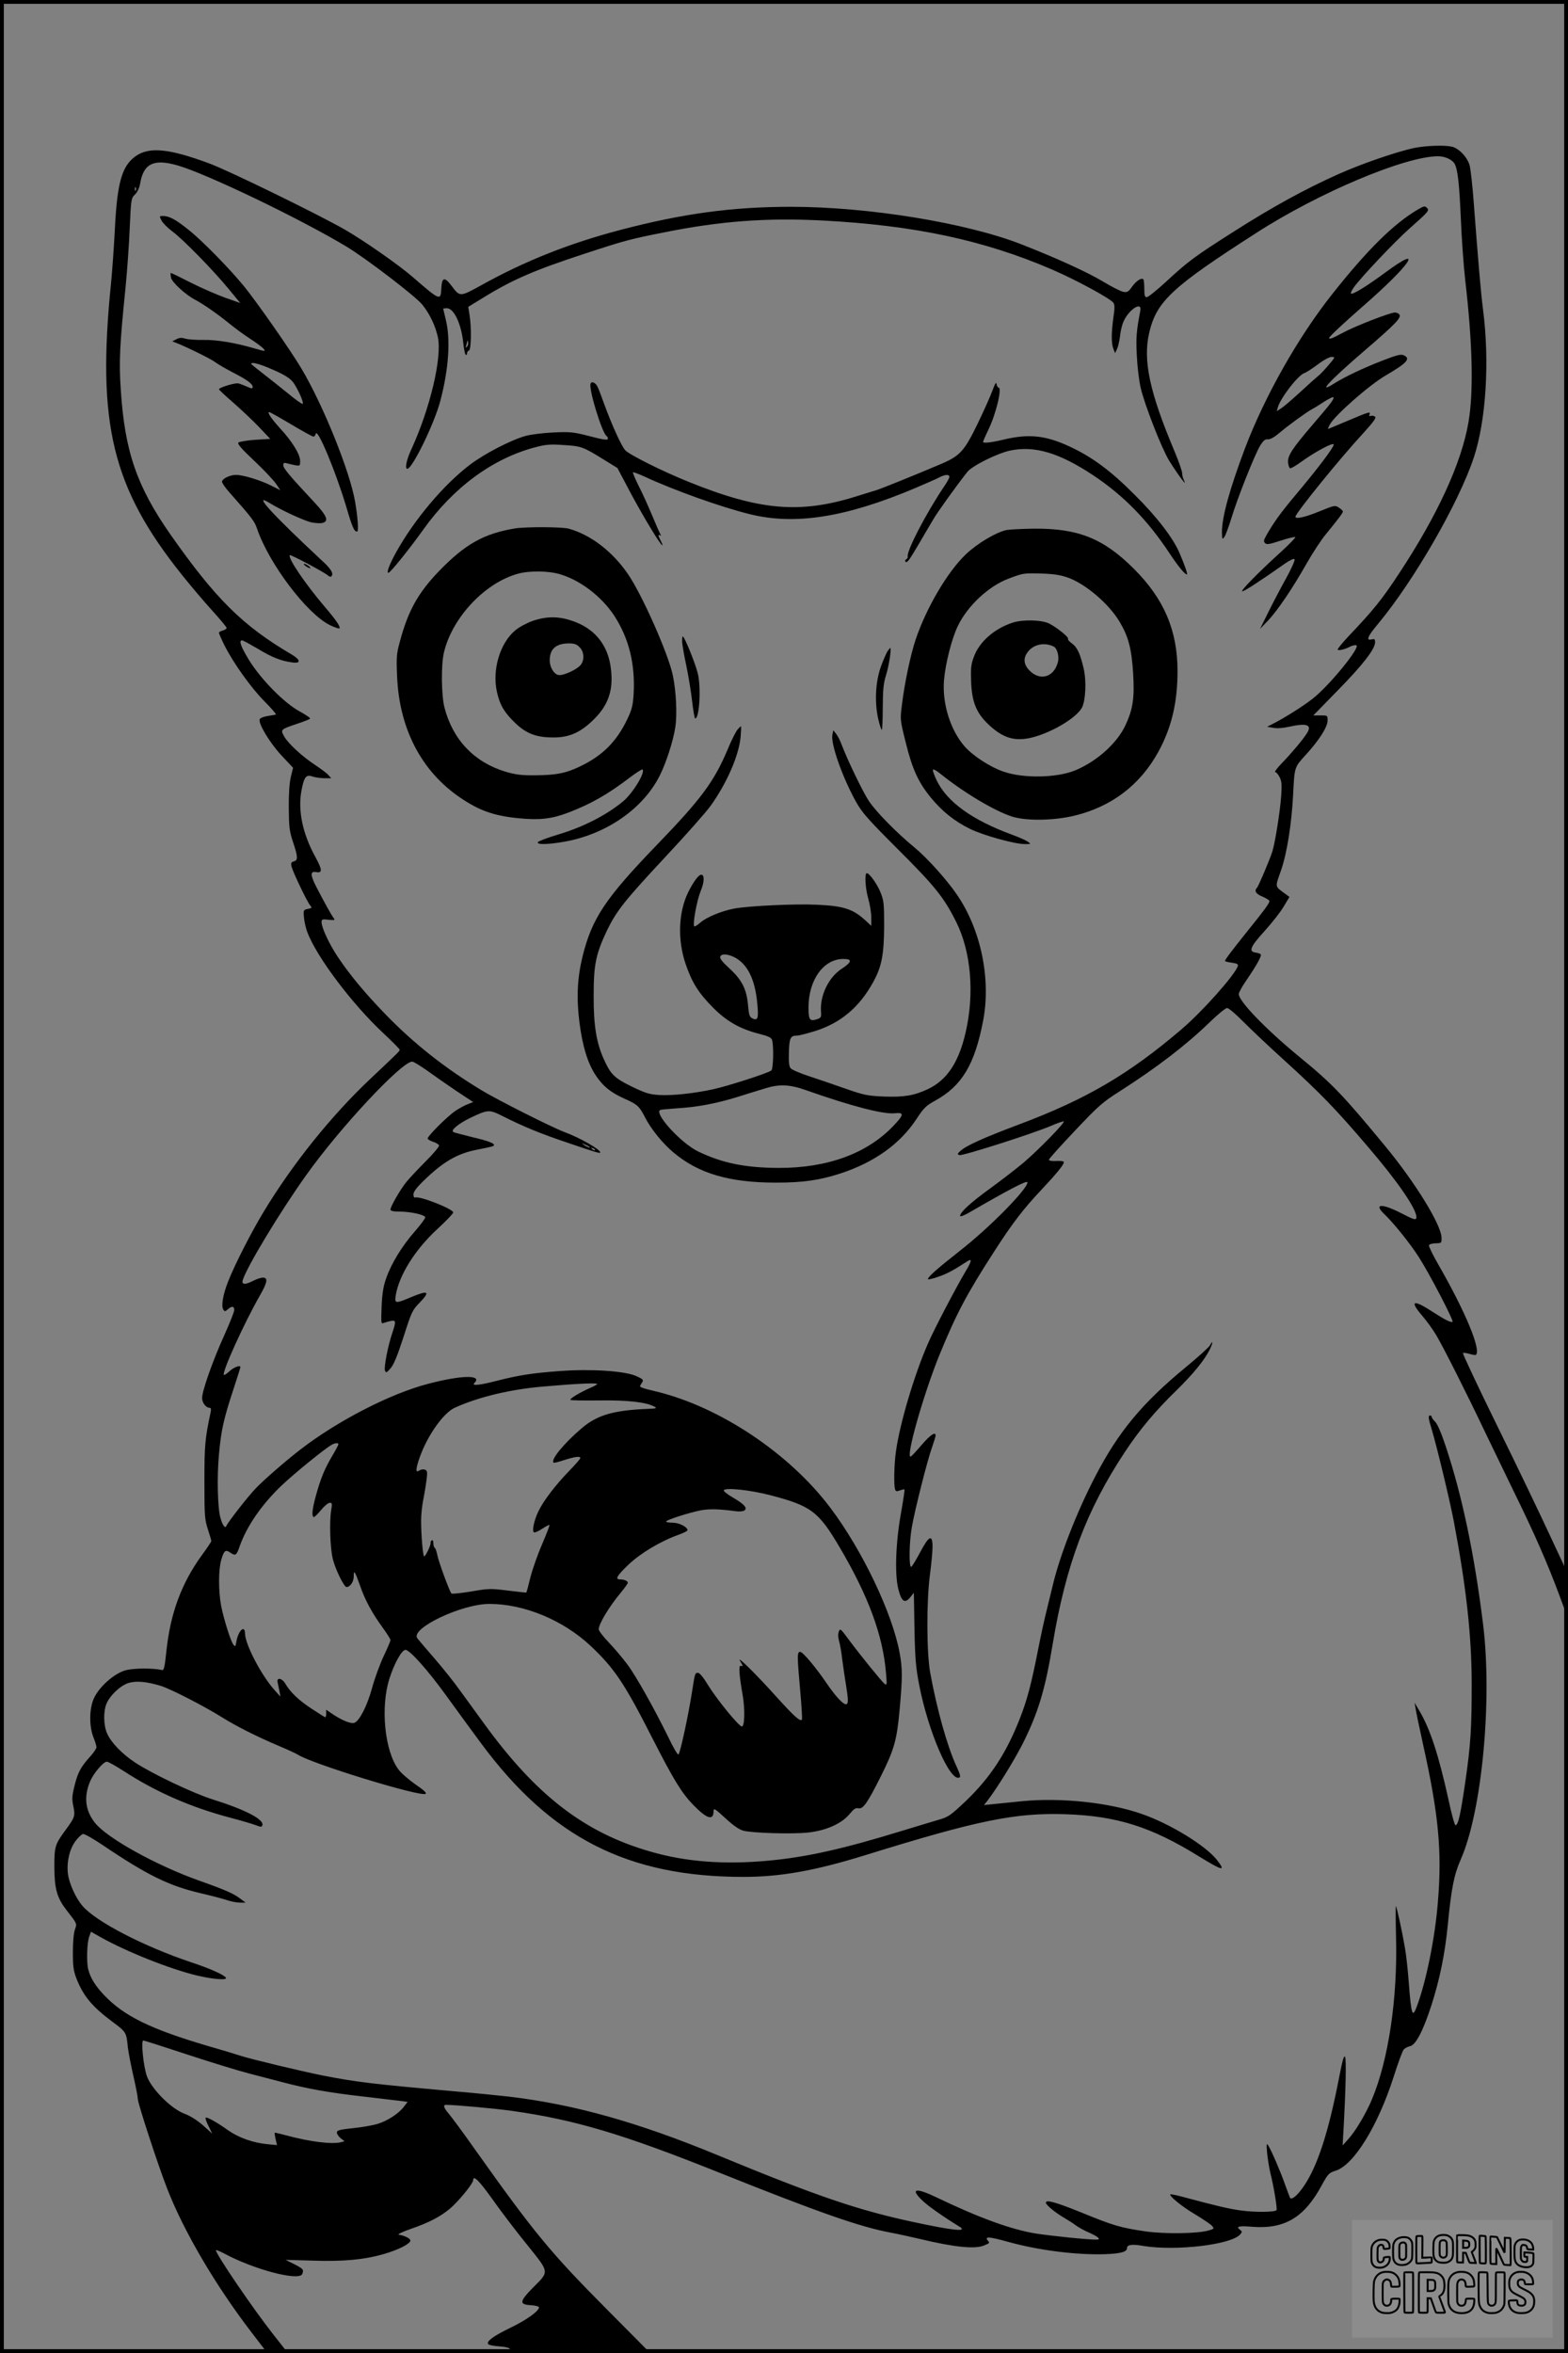
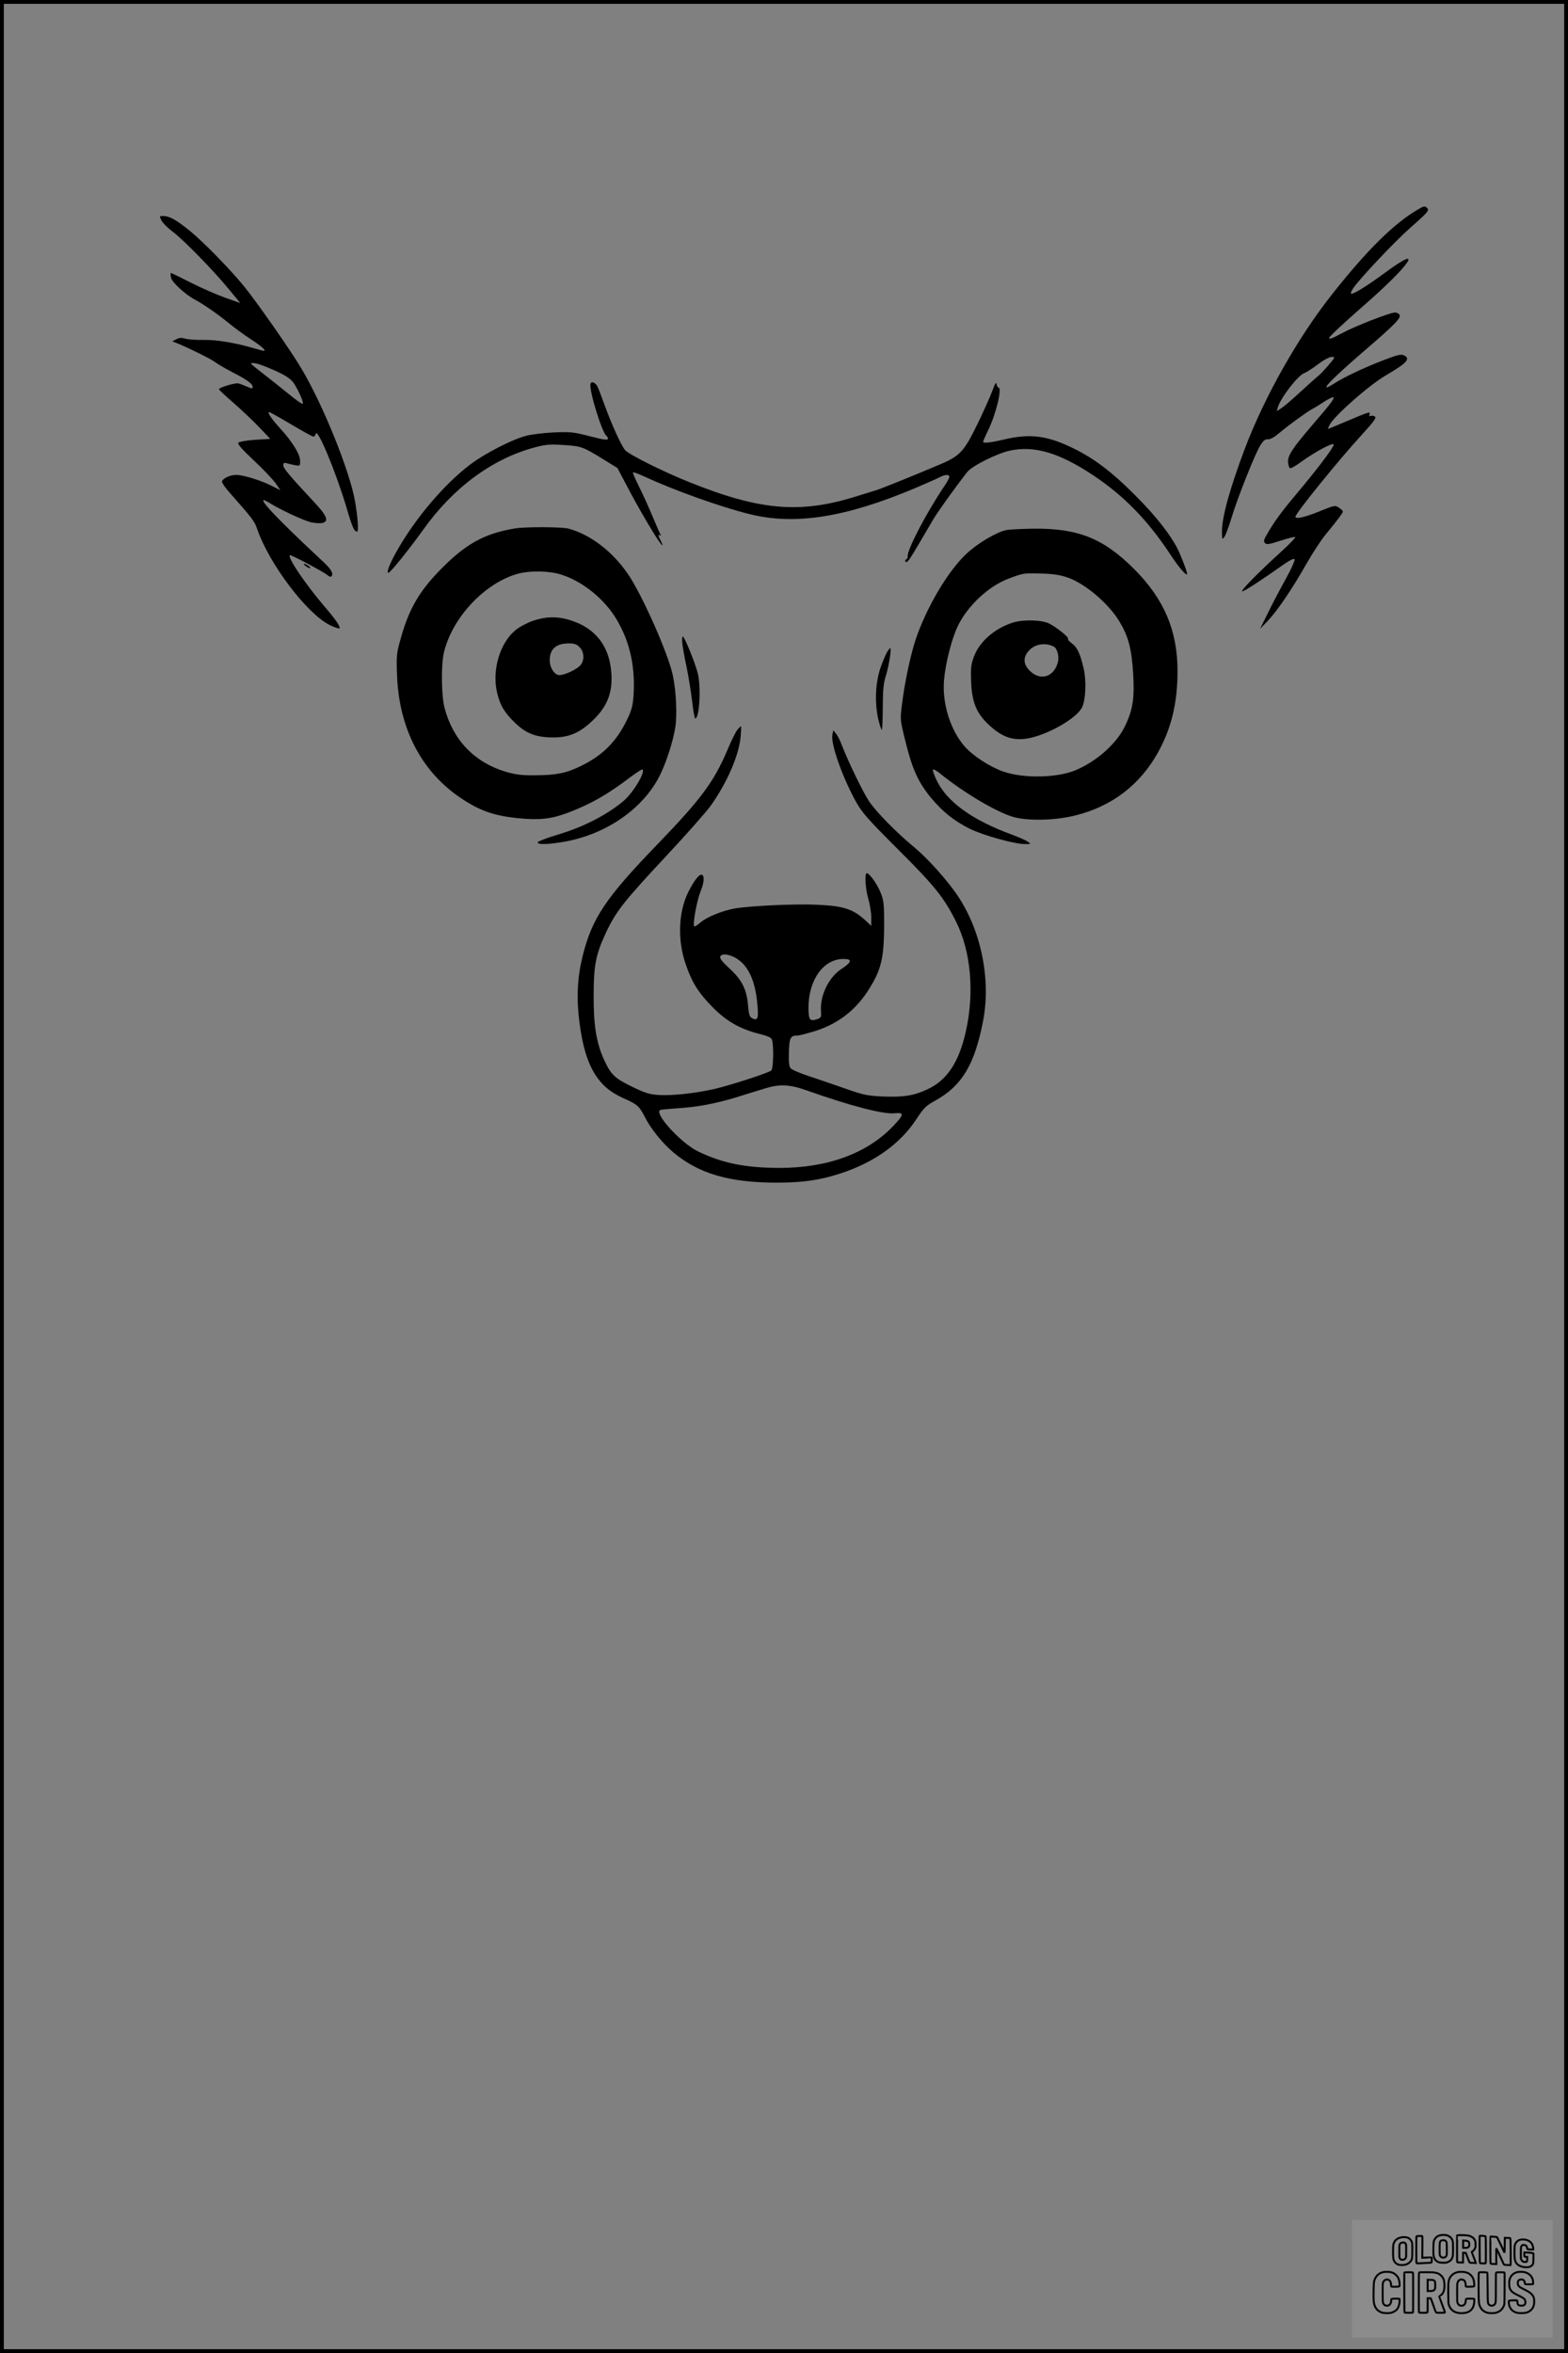
<svg xmlns="http://www.w3.org/2000/svg" version="1.0" width="1024pt" height="1536pt" viewBox="0 0 1024 1536" preserveAspectRatio="xMidYMid meet">
  <rect x="0" y="0" width="1024" height="1536" fill="#808080" stroke="none" />
  <g transform="translate(0.00 0.00) scale(1)">
    <g transform="translate(0,1536) scale(0.1,-0.1)" fill="#000000" stroke="none">
-       <path d="M9240 14395 c-112 -23 -349 -104 -500 -172 -219 -98 -430 -214 -680 -373 -261 -166 -300 -195 -446 -330 -60 -55 -116 -100 -125 -100 -13 0 -16 11 -16 55 0 31 -3 58 -6 61 -12 13 -45 -8 -73 -46 -25 -36 -33 -40 -59 -35 -16 3 -77 34 -135 69 -96 58 -304 153 -532 242 -360 140 -998 244 -1502 244 -384 0 -706 -44 -1111 -150 -336 -88 -626 -203 -912 -362 -140 -77 -139 -77 -194 -4 -46 61 -63 57 -67 -17 -4 -82 -7 -81 -186 74 -89 78 -316 236 -442 309 -172 99 -760 386 -887 433 -262 97 -390 110 -479 49 -91 -63 -123 -171 -138 -482 -6 -113 -17 -270 -25 -350 -93 -918 8 -1332 461 -1900 59 -74 150 -181 201 -237 51 -56 93 -107 93 -112 0 -6 -11 -13 -25 -17 -14 -3 -25 -10 -25 -15 0 -5 16 -42 36 -82 59 -117 173 -276 260 -364 46 -46 79 -85 76 -87 -4 -2 -28 -6 -54 -10 -25 -4 -49 -13 -52 -21 -10 -28 63 -150 140 -234 l78 -83 -15 -61 c-9 -40 -14 -113 -13 -202 1 -123 4 -150 27 -220 33 -98 34 -121 6 -128 -18 -5 -20 -11 -15 -34 9 -36 103 -233 122 -254 13 -15 12 -17 -15 -22 -29 -6 -30 -8 -26 -55 2 -26 12 -70 22 -97 62 -164 295 -472 498 -661 58 -54 105 -102 105 -106 0 -10 3 -7 -194 -193 -253 -239 -504 -551 -694 -865 -81 -134 -187 -341 -232 -455 -34 -86 -47 -161 -31 -185 8 -12 12 -12 29 3 25 23 42 21 42 -4 0 -12 -30 -87 -66 -167 -74 -163 -144 -361 -144 -408 0 -31 25 -64 49 -64 9 0 11 -9 7 -27 -37 -174 -41 -214 -41 -453 0 -227 2 -250 23 -314 12 -37 22 -71 22 -76 0 -4 -27 -45 -61 -91 -135 -186 -207 -382 -233 -633 -10 -95 -15 -120 -27 -118 -60 14 -190 13 -241 -2 -73 -21 -170 -107 -204 -181 -31 -66 -33 -181 -4 -255 11 -28 20 -57 20 -66 0 -8 -17 -33 -38 -57 -64 -71 -82 -103 -104 -189 -18 -72 -19 -90 -9 -139 13 -63 10 -72 -50 -154 -71 -97 -74 -108 -74 -245 1 -142 17 -198 80 -280 71 -91 68 -85 54 -127 -8 -22 -13 -84 -13 -148 0 -92 4 -120 23 -170 46 -116 102 -183 234 -282 92 -68 92 -69 102 -168 4 -33 20 -117 36 -186 16 -70 29 -137 29 -151 0 -28 131 -429 191 -583 108 -279 315 -632 552 -941 l102 -133 68 -1 67 0 -96 122 c-133 169 -374 523 -374 549 0 4 24 -6 53 -21 196 -106 492 -183 511 -134 11 28 7 33 -51 63 l-58 29 175 -5 c202 -7 338 6 467 43 96 28 173 67 173 88 0 13 -36 32 -75 38 -12 2 20 18 75 37 124 43 194 80 258 133 54 45 152 164 152 186 0 36 39 -2 127 -126 53 -75 154 -208 225 -295 149 -186 147 -172 36 -283 -86 -88 -88 -108 -10 -112 28 -2 52 -8 52 -14 0 -24 -82 -83 -186 -133 -112 -54 -162 -91 -145 -108 5 -5 39 -12 75 -14 44 -4 66 -10 66 -19 0 -7 -6 -15 -12 -17 -7 -3 199 -6 457 -6 l471 -1 -281 283 c-369 371 -476 501 -859 1040 -81 115 -161 223 -177 241 -31 36 -37 56 -16 56 66 -1 321 -24 434 -40 408 -58 718 -150 1341 -399 665 -266 926 -357 1127 -395 44 -8 130 -27 190 -41 229 -55 363 -68 422 -43 38 16 37 16 24 32 -23 28 8 26 131 -8 196 -55 445 -87 635 -81 103 4 143 15 143 40 0 22 33 27 106 14 213 -35 578 8 634 76 13 15 12 19 -3 30 -28 21 -6 26 79 19 211 -17 341 59 454 268 43 78 48 84 93 98 119 38 276 293 379 615 28 88 57 167 65 176 8 9 27 19 42 22 37 8 85 100 139 267 54 168 88 332 107 525 23 239 41 328 85 428 138 312 207 1041 145 1537 -57 458 -136 834 -242 1154 -29 88 -55 149 -69 163 -13 13 -24 28 -24 33 0 6 -4 10 -10 10 -15 0 -12 -20 10 -91 33 -110 117 -458 144 -599 82 -434 116 -743 117 -1058 0 -294 -6 -396 -42 -646 -31 -212 -46 -281 -64 -281 -5 0 -26 74 -45 165 -66 297 -119 460 -190 581 l-32 54 7 -40 c3 -22 26 -130 50 -240 100 -450 123 -691 95 -1023 -18 -229 -76 -516 -137 -679 -29 -80 -37 -57 -53 157 -6 80 -17 181 -25 225 -19 111 -53 266 -59 272 -2 3 -2 -91 1 -209 10 -392 -49 -793 -157 -1051 -37 -90 -108 -210 -156 -262 l-36 -40 6 105 c14 250 19 457 10 473 -7 13 -17 -22 -38 -130 -69 -358 -141 -582 -232 -715 -39 -57 -77 -90 -89 -76 -1 1 -16 41 -33 88 -31 88 -88 220 -110 255 -11 17 -12 9 -7 -50 4 -38 13 -95 20 -125 24 -95 48 -241 41 -248 -13 -13 -141 -14 -229 -2 -82 11 -154 28 -386 90 -41 11 -76 18 -78 16 -10 -10 74 -79 160 -130 52 -31 102 -65 111 -75 17 -19 16 -20 -21 -31 -71 -21 -287 -24 -413 -6 -162 24 -208 37 -415 122 -171 69 -235 87 -235 65 0 -14 63 -66 117 -97 26 -15 62 -38 79 -51 16 -12 55 -34 86 -47 61 -27 81 -46 49 -46 -60 0 -292 24 -397 40 -160 26 -369 102 -644 234 -141 68 -179 60 -96 -19 36 -35 131 -102 243 -171 55 -35 -46 -24 -302 31 -364 78 -633 170 -1275 435 -522 216 -942 334 -1370 384 -69 8 -231 24 -360 35 -528 47 -635 60 -850 102 -136 27 -458 104 -535 128 -33 11 -132 41 -220 66 -373 110 -546 195 -676 332 -57 60 -90 114 -103 168 -12 46 -8 173 6 211 l12 34 62 -35 c173 -97 456 -209 631 -251 107 -25 199 -32 188 -14 -12 19 -104 60 -228 101 -309 104 -617 263 -707 366 -45 51 -90 151 -97 215 -8 77 12 160 51 211 17 23 39 43 48 45 9 2 65 -30 125 -70 296 -200 438 -269 645 -317 68 -16 145 -36 171 -45 26 -9 64 -16 84 -16 l37 0 -35 26 c-44 33 -92 55 -264 116 -283 100 -606 279 -685 379 -64 81 -74 171 -31 272 23 53 86 127 109 127 8 0 57 -27 108 -60 212 -138 441 -238 699 -306 72 -19 146 -41 167 -49 30 -12 37 -12 41 -1 15 38 -111 103 -325 170 -125 39 -396 168 -505 240 -84 55 -157 130 -183 189 -24 52 -26 143 -5 195 24 56 92 120 145 136 50 15 117 9 210 -19 62 -19 285 -133 401 -206 95 -59 222 -123 365 -184 60 -25 118 -52 129 -59 92 -60 797 -276 834 -256 9 5 -10 24 -65 61 -43 30 -93 73 -111 97 -91 120 -120 409 -59 597 32 99 80 185 104 185 28 0 149 -136 267 -300 61 -84 162 -223 226 -309 457 -618 959 -873 1714 -873 242 0 466 40 793 141 738 229 983 279 1312 268 332 -11 558 -82 868 -274 158 -97 180 -102 119 -24 -74 94 -306 236 -491 300 -213 75 -532 108 -782 83 -60 -6 -140 -14 -178 -18 l-70 -7 23 29 c64 84 169 254 226 364 104 206 150 356 200 660 86 515 219 870 470 1250 97 147 197 267 339 405 109 107 179 193 215 263 23 45 24 70 2 29 -7 -12 -76 -75 -155 -140 -288 -237 -443 -424 -595 -718 -118 -227 -229 -511 -275 -704 -8 -33 -26 -105 -39 -160 -14 -55 -40 -172 -57 -260 -44 -225 -73 -335 -119 -451 -89 -228 -193 -387 -355 -542 -101 -95 -112 -103 -179 -122 -40 -12 -144 -43 -232 -70 -390 -120 -628 -173 -876 -196 -290 -27 -542 -8 -774 60 -427 123 -742 365 -1081 831 -48 66 -120 165 -160 220 -39 55 -116 151 -170 213 -55 63 -103 120 -109 128 -46 64 290 224 471 224 227 0 482 -106 661 -274 156 -147 221 -244 403 -602 141 -276 191 -357 268 -437 89 -91 132 -104 132 -39 0 21 9 16 76 -46 51 -47 89 -74 117 -82 58 -16 324 -24 428 -12 115 13 216 58 267 120 28 34 40 42 58 38 30 -8 60 36 147 210 87 174 104 235 122 433 19 211 19 269 0 372 -48 260 -244 670 -452 946 -266 354 -720 658 -1135 759 -112 27 -116 29 -102 48 20 29 19 31 -35 55 -76 32 -294 46 -495 31 -178 -13 -264 -26 -413 -64 -113 -29 -165 -34 -145 -14 55 55 -85 52 -305 -6 -247 -65 -587 -240 -831 -428 -96 -74 -239 -198 -293 -255 -47 -48 -183 -222 -192 -246 -7 -16 -24 7 -37 53 -19 62 -24 273 -10 417 14 157 31 232 95 426 25 76 45 140 45 143 0 15 -43 -1 -70 -26 -18 -17 -35 -28 -38 -25 -15 14 133 340 234 516 50 87 56 119 21 119 -12 0 -40 -9 -62 -20 -54 -28 -78 -27 -70 3 26 86 244 447 414 685 221 311 624 742 693 742 8 0 51 -26 95 -57 44 -32 130 -92 191 -133 l112 -74 -38 -15 c-20 -8 -55 -27 -77 -42 -54 -36 -187 -169 -182 -182 1 -5 18 -15 37 -21 18 -6 35 -16 37 -23 3 -7 -36 -53 -86 -103 -50 -50 -106 -110 -125 -133 -40 -48 -106 -163 -106 -182 0 -10 17 -14 63 -14 70 -1 159 -20 164 -37 2 -6 -28 -46 -66 -90 -83 -94 -155 -210 -189 -308 -19 -54 -26 -98 -30 -185 -4 -109 -4 -114 14 -107 11 4 31 10 47 13 33 7 34 -3 9 -78 -28 -81 -56 -225 -48 -246 7 -16 10 -15 36 14 21 24 44 79 85 205 53 166 57 175 107 226 68 71 55 81 -51 37 -109 -46 -115 -46 -107 7 21 132 125 299 271 434 58 53 105 103 105 109 0 23 -217 108 -247 98 -8 -3 -13 5 -13 20 0 17 19 43 63 86 131 128 224 182 357 207 41 8 83 17 93 20 37 12 -4 32 -121 59 -64 16 -123 31 -131 35 -21 11 33 56 117 96 108 51 118 52 203 9 134 -68 251 -116 424 -174 181 -62 215 -72 215 -64 0 20 -133 96 -236 134 -82 31 -436 209 -541 273 -241 146 -440 304 -623 492 -139 144 -235 259 -315 379 -56 84 -105 190 -105 225 0 19 4 21 46 16 36 -4 43 -2 35 8 -13 16 -58 96 -112 200 -44 85 -45 111 -3 103 40 -7 39 15 -5 96 -85 154 -117 306 -92 438 17 88 30 105 72 90 18 -6 52 -11 77 -11 l45 0 -19 21 c-10 12 -48 40 -84 64 -86 56 -181 144 -205 189 -24 44 -24 44 87 82 43 14 80 29 83 33 2 5 -28 25 -68 47 -100 54 -252 208 -330 334 -55 90 -69 130 -46 130 6 0 51 -25 101 -54 92 -56 151 -80 225 -90 59 -9 58 16 -3 52 -320 188 -497 364 -791 783 -220 315 -298 543 -324 941 -13 189 -7 300 31 673 10 105 23 278 27 385 9 192 9 195 35 221 16 16 28 43 33 70 22 133 90 165 249 118 195 -58 790 -344 1096 -527 127 -76 457 -328 499 -382 50 -63 85 -139 101 -213 27 -134 -52 -466 -175 -733 -31 -67 -42 -124 -25 -124 33 0 178 298 216 445 54 205 67 397 36 525 l-18 76 21 2 c48 4 98 -100 111 -232 4 -36 11 -69 15 -72 5 -3 9 1 9 10 0 8 6 16 13 18 14 5 17 154 3 234 l-8 51 98 60 c191 118 336 180 659 286 271 89 300 96 526 141 365 73 662 95 1024 77 603 -31 1060 -128 1507 -321 153 -66 373 -185 398 -215 10 -12 11 -33 1 -98 -14 -103 -14 -168 0 -204 l11 -28 12 25 c7 14 16 51 20 83 3 32 13 75 22 95 32 79 123 139 111 75 -26 -136 -29 -178 -23 -293 3 -69 14 -163 25 -210 24 -108 137 -396 185 -475 59 -95 126 -185 97 -128 -6 12 -11 32 -11 45 0 13 -22 75 -48 138 -165 390 -209 598 -167 778 48 205 148 298 700 652 408 263 972 500 1186 500 46 0 94 -22 109 -50 20 -38 30 -127 40 -355 5 -126 18 -309 29 -405 48 -414 55 -730 21 -926 -45 -265 -202 -607 -455 -990 -109 -166 -167 -238 -329 -408 -41 -44 -73 -83 -70 -87 5 -8 50 3 83 21 12 6 29 10 38 8 34 -7 -179 -268 -286 -350 -60 -47 -177 -121 -251 -159 l-45 -23 40 -7 c25 -5 64 -2 103 7 118 26 153 13 116 -44 -26 -41 -101 -130 -163 -194 -31 -32 -50 -58 -43 -58 6 0 19 -14 28 -32 14 -26 16 -49 11 -123 -7 -100 -40 -309 -58 -364 -17 -54 -90 -225 -100 -236 -20 -20 -7 -41 36 -58 25 -11 45 -23 45 -29 0 -15 -32 -58 -145 -198 -100 -125 -145 -184 -145 -193 0 -3 20 -8 44 -11 37 -6 44 -10 39 -24 -21 -59 -230 -294 -366 -410 -344 -294 -624 -458 -1062 -622 -231 -87 -345 -138 -383 -173 -21 -19 -21 -22 -6 -27 19 -7 479 140 596 190 39 17 76 30 84 30 18 0 -157 -180 -261 -269 -44 -37 -141 -112 -215 -166 -131 -95 -199 -157 -200 -182 0 -7 25 2 58 21 271 157 382 214 382 198 0 -44 -248 -296 -439 -445 -155 -122 -211 -172 -211 -187 0 -4 30 2 66 15 59 20 101 43 187 99 37 25 35 7 -7 -63 -61 -102 -205 -377 -244 -467 -90 -204 -186 -527 -211 -709 -12 -83 -15 -224 -5 -249 4 -12 11 -13 31 -5 14 5 27 8 30 6 2 -2 -8 -69 -22 -148 -36 -197 -43 -408 -18 -504 21 -82 43 -95 79 -50 l22 28 4 -234 c4 -200 9 -254 31 -369 59 -303 199 -628 261 -604 11 4 7 21 -19 77 -59 128 -127 371 -170 607 -24 130 -25 467 -2 640 9 68 17 151 17 183 0 84 -23 74 -82 -38 -26 -49 -52 -91 -57 -93 -16 -5 -14 160 4 260 20 114 101 435 131 518 13 37 24 73 24 79 0 28 -34 5 -91 -61 -34 -40 -66 -74 -71 -76 -37 -15 82 404 187 663 110 268 176 394 356 673 123 191 191 279 316 412 107 114 149 168 139 177 -4 4 -27 6 -51 4 -26 -1 -45 2 -45 9 0 5 76 90 170 189 154 163 180 186 292 257 241 154 432 300 588 451 52 51 103 92 113 93 11 0 57 -39 105 -88 48 -48 170 -164 272 -256 230 -209 336 -318 547 -566 192 -224 313 -401 313 -455 0 -22 -13 -19 -98 25 -128 66 -184 63 -111 -6 60 -57 167 -190 224 -279 67 -103 229 -414 221 -423 -9 -8 -52 14 -129 64 -128 84 -155 75 -69 -25 27 -31 68 -87 91 -126 44 -73 200 -382 313 -620 37 -77 123 -255 191 -395 140 -285 223 -475 303 -690 l54 -145 -2 150 -3 150 -112 240 c-61 132 -215 453 -343 713 -128 260 -229 476 -226 479 3 4 23 1 43 -5 20 -6 39 -9 42 -6 34 33 -69 281 -241 581 -39 67 -68 127 -66 134 2 7 22 13 44 13 38 1 39 2 38 37 -2 85 -173 362 -370 600 -275 333 -346 407 -559 581 -217 178 -395 362 -395 409 0 10 21 48 47 86 71 104 105 165 96 174 -4 4 -19 9 -33 11 -48 6 -35 38 58 140 48 53 105 125 125 160 l38 63 -27 20 c-70 52 -68 39 -29 151 40 114 70 305 80 499 9 179 8 176 81 256 88 96 144 183 144 226 0 33 0 33 -47 33 l-46 0 159 163 c163 166 244 270 244 314 0 22 -3 24 -24 19 -37 -9 -24 21 43 101 235 282 529 793 626 1087 80 242 104 626 60 966 -14 107 -32 321 -60 690 -8 113 -21 225 -27 249 -14 54 -72 115 -118 124 -51 11 -168 6 -240 -8z m-8353 -277 c-3 -8 -6 -5 -6 6 -1 11 2 17 5 13 3 -3 4 -12 1 -19z m2162 -1022 c-9 -8 -10 -7 -5 7 3 10 7 24 7 30 1 7 3 4 6 -7 3 -10 -1 -23 -8 -30z m800 -5222 c14 -12 -19 -1 -35 12 -18 14 -18 14 6 3 14 -6 27 -13 29 -15z m36 -22 c-3 -3 -11 0 -18 7 -9 10 -8 11 6 5 10 -3 15 -9 12 -12z m15 -1527 c0 -3 -20 -14 -45 -25 -65 -28 -137 -71 -130 -78 3 -4 88 -5 188 -4 183 3 309 -11 362 -41 17 -10 10 -12 -45 -14 -224 -9 -330 -40 -432 -127 -116 -99 -203 -205 -183 -224 2 -3 34 5 70 17 69 22 105 27 105 13 0 -5 -33 -43 -74 -85 -88 -91 -166 -192 -200 -263 -28 -57 -43 -128 -29 -137 5 -3 29 7 53 23 24 16 46 27 48 25 3 -2 -19 -58 -47 -124 -29 -66 -63 -163 -77 -217 -13 -54 -25 -99 -27 -100 -1 -1 -55 5 -120 13 -113 14 -125 14 -240 -6 -67 -11 -125 -17 -129 -13 -12 12 -86 213 -93 255 -4 20 -11 40 -16 43 -5 3 -9 16 -9 30 0 15 -4 23 -10 19 -6 -4 -10 -12 -8 -18 2 -14 -33 -87 -42 -87 -8 0 -20 138 -20 235 0 39 7 102 15 140 8 39 17 96 21 127 6 49 4 59 -11 64 -10 4 -26 2 -36 -5 -16 -9 -19 -8 -19 7 0 11 8 43 19 73 50 145 156 296 232 330 155 70 363 120 579 138 216 19 350 25 350 16z m-1690 -393 c0 -4 -18 -39 -41 -77 -50 -85 -74 -144 -105 -255 -24 -86 -30 -135 -16 -143 4 -3 25 17 47 44 22 27 48 49 58 49 16 0 17 -5 10 -47 -13 -78 -7 -252 11 -322 18 -70 73 -181 89 -181 23 0 47 34 47 68 0 48 7 37 41 -58 33 -96 78 -178 148 -275 28 -38 51 -75 51 -81 0 -7 -20 -54 -45 -106 -24 -51 -58 -144 -75 -206 -30 -112 -82 -216 -115 -228 -21 -8 -74 12 -133 50 l-52 35 0 -25 c0 -13 -2 -24 -6 -24 -3 0 -42 25 -88 55 -84 55 -138 106 -172 163 -22 38 -59 45 -51 10 3 -13 8 -39 12 -58 l6 -35 -36 40 c-87 96 -194 300 -195 372 -1 58 -43 20 -56 -51 -6 -37 -8 -38 -21 -20 -18 25 -61 162 -79 252 -18 97 -18 235 1 300 18 61 28 68 57 48 35 -25 43 -20 62 37 47 133 141 271 273 398 80 76 278 238 328 267 23 13 45 15 45 4z m2815 -331 c273 -71 320 -106 461 -346 186 -316 280 -572 300 -815 7 -80 6 -84 -10 -71 -22 19 -155 183 -231 285 -55 75 -59 78 -67 55 -6 -15 -5 -37 1 -59 6 -19 16 -73 21 -120 6 -47 18 -129 27 -183 12 -77 13 -101 4 -110 -15 -14 -68 40 -132 134 -69 102 -156 206 -173 206 -21 0 -21 -22 0 -255 9 -101 14 -185 11 -188 -12 -13 -52 23 -165 148 -135 150 -264 277 -239 236 20 -33 21 -39 4 -32 -14 5 -10 -62 13 -191 16 -94 13 -205 -5 -205 -20 0 -164 177 -223 273 -29 48 -53 77 -64 77 -19 0 -20 -3 -38 -120 -24 -154 -77 -401 -89 -413 -5 -5 -34 45 -65 110 -90 184 -212 402 -269 478 -29 39 -82 102 -119 141 -38 39 -68 79 -68 88 0 36 70 151 147 243 23 28 43 56 43 61 0 12 -24 22 -51 22 -34 0 -21 23 54 95 77 74 208 153 325 195 34 12 62 26 62 31 0 21 -55 49 -96 49 -24 0 -44 3 -44 8 1 10 151 58 227 73 57 10 117 9 228 -6 22 -3 47 -1 55 4 24 16 2 41 -73 85 -37 21 -64 43 -60 48 11 19 173 1 298 -31z m-3810 -3650 c149 -49 333 -106 410 -126 77 -20 174 -45 215 -56 166 -44 306 -69 525 -94 127 -15 245 -29 263 -31 l34 -5 -25 -32 c-33 -44 -107 -92 -170 -111 -28 -9 -100 -22 -159 -28 -92 -10 -108 -14 -108 -29 0 -10 11 -26 25 -37 l25 -20 -23 -6 c-58 -15 -205 3 -355 44 -41 11 -76 19 -78 18 -1 -2 1 -21 6 -42 l9 -39 -62 6 c-95 9 -188 42 -259 92 -76 54 -138 88 -145 81 -3 -3 5 -28 19 -55 l24 -49 -60 54 c-39 34 -82 61 -121 76 -85 31 -212 157 -245 243 -23 62 -41 235 -24 235 5 0 131 -40 279 -89z" />
      <path d="M9259 13992 c-157 -92 -331 -264 -558 -551 -223 -281 -440 -665 -570 -1006 -101 -268 -151 -450 -151 -548 1 -48 2 -51 16 -32 8 11 28 65 45 120 38 128 153 417 188 475 22 35 33 44 51 42 15 -1 41 13 74 41 64 54 183 140 216 157 14 7 49 29 78 48 29 19 56 32 59 29 9 -9 -14 -39 -137 -182 -131 -153 -163 -201 -158 -246 2 -18 8 -34 13 -36 6 -2 39 18 74 43 91 66 211 130 211 112 0 -19 -106 -159 -244 -323 -104 -124 -148 -185 -196 -270 -18 -31 -19 -40 -8 -51 11 -10 29 -7 102 17 49 16 92 26 95 23 3 -3 -39 -47 -94 -97 -153 -139 -268 -257 -252 -257 13 0 114 65 277 180 32 23 59 35 64 30 5 -5 -18 -58 -56 -127 -36 -65 -89 -165 -117 -223 l-52 -105 53 55 c62 66 158 207 253 375 38 66 93 151 124 188 82 100 111 139 111 148 0 5 -12 16 -26 25 -25 17 -29 16 -127 -24 -93 -38 -157 -53 -157 -35 0 22 290 380 439 541 74 81 91 106 80 113 -8 5 -20 7 -28 4 -9 -4 -11 0 -7 11 7 19 -2 17 -153 -47 -63 -27 -117 -49 -118 -49 -2 0 3 12 11 28 32 60 258 259 367 322 138 81 164 109 116 131 -19 8 -44 2 -139 -35 -122 -47 -247 -106 -316 -150 -112 -71 -33 15 192 209 212 182 253 224 233 244 -6 6 -18 11 -27 11 -32 0 -264 -90 -346 -135 -61 -33 -84 -42 -84 -31 0 8 96 98 213 200 321 279 417 422 151 225 -118 -87 -212 -145 -221 -135 -4 3 5 21 18 40 48 67 265 296 359 380 132 117 136 122 118 140 -13 13 -20 11 -59 -12z m-585 -1018 c-26 -30 -55 -61 -64 -67 -9 -7 -60 -52 -113 -101 -53 -49 -111 -99 -128 -110 l-31 -20 7 25 c19 64 133 211 174 224 12 4 51 29 87 56 38 29 76 49 90 49 25 0 24 -2 -22 -56z" />
      <path d="M1055 13920 c8 -16 40 -48 71 -71 69 -51 266 -252 367 -375 l76 -92 -97 34 c-53 19 -155 63 -226 99 -71 36 -130 65 -131 63 -2 -2 -1 -16 2 -31 6 -30 96 -112 156 -143 50 -26 146 -92 222 -154 39 -32 102 -78 141 -103 69 -45 106 -77 87 -77 -5 0 -32 7 -59 15 -125 37 -251 58 -334 56 -47 -1 -100 3 -119 8 -25 8 -40 7 -60 -4 l-26 -13 25 -10 c69 -27 228 -105 255 -126 16 -12 67 -42 113 -66 96 -49 132 -76 132 -96 0 -12 -6 -12 -37 2 -21 9 -46 19 -56 21 -20 6 -127 -27 -127 -38 0 -4 42 -43 93 -87 50 -44 126 -115 167 -158 l75 -79 -99 -6 c-54 -4 -103 -12 -109 -18 -8 -8 18 -39 101 -117 62 -58 126 -126 143 -150 l30 -44 -58 29 c-70 36 -186 71 -231 71 -41 0 -92 -25 -92 -45 0 -8 21 -39 48 -69 150 -170 164 -188 181 -238 78 -228 324 -553 474 -628 35 -17 63 -26 65 -21 4 13 -26 57 -98 141 -127 149 -243 320 -227 336 5 5 223 -110 248 -132 9 -8 19 -11 22 -7 17 16 3 43 -45 89 -343 319 -476 465 -355 389 73 -45 220 -113 270 -125 26 -5 59 -7 72 -4 45 11 31 46 -53 136 -159 170 -202 221 -202 241 0 15 5 18 23 13 12 -4 37 -9 55 -13 31 -5 32 -5 32 29 0 42 -52 127 -132 213 -56 62 -85 105 -70 105 5 0 69 -36 143 -80 74 -44 139 -80 146 -80 6 0 13 8 15 18 10 43 129 -242 199 -475 40 -137 52 -163 71 -163 11 0 5 89 -13 195 -34 198 -208 630 -351 870 -72 121 -289 431 -375 537 -89 109 -269 294 -357 364 -86 70 -130 94 -171 94 -25 0 -25 0 -10 -30z m686 -956 c117 -48 158 -73 182 -112 33 -53 61 -121 54 -128 -3 -4 -46 26 -94 66 -48 39 -123 99 -165 131 -43 33 -78 62 -78 64 0 12 42 3 101 -21z" />
      <path d="M3857 12856 c-14 -35 75 -323 104 -342 5 -3 9 -11 9 -18 0 -11 -28 -7 -117 16 -108 28 -128 30 -238 25 -66 -3 -147 -13 -180 -22 -94 -25 -272 -117 -365 -188 -172 -130 -364 -358 -483 -572 -44 -79 -65 -136 -50 -134 13 1 138 157 226 280 197 277 455 467 735 540 64 17 95 20 181 14 116 -7 128 -11 259 -92 l94 -58 90 -170 c83 -154 192 -335 204 -335 2 0 -2 13 -11 30 -18 34 -19 44 -4 35 7 -5 7 -2 0 11 -6 11 -29 64 -52 119 -23 55 -61 140 -86 189 -24 48 -42 90 -39 93 2 2 35 -10 73 -27 190 -89 501 -200 688 -246 296 -74 627 -22 1080 169 72 31 144 62 160 71 36 19 65 21 65 3 0 -7 -15 -35 -34 -62 -122 -182 -247 -424 -238 -459 2 -5 -3 -13 -10 -17 -7 -4 -9 -12 -4 -16 10 -10 23 8 93 127 30 52 70 119 87 148 27 47 143 209 223 311 31 40 198 123 281 140 160 33 320 -15 542 -162 198 -132 354 -291 500 -512 54 -82 98 -135 111 -135 7 0 -12 56 -48 140 -41 97 -150 239 -293 380 -159 160 -282 250 -431 318 -152 70 -262 81 -422 43 -88 -21 -137 -26 -137 -15 0 3 15 38 34 77 51 105 92 277 67 277 -5 0 -11 10 -13 23 -2 16 -10 3 -27 -43 -13 -36 -56 -132 -96 -215 -89 -183 -116 -212 -247 -267 -177 -75 -383 -158 -413 -167 -16 -5 -74 -23 -129 -40 -371 -117 -635 -94 -1100 94 -171 69 -385 176 -413 206 -25 28 -88 166 -137 301 -19 53 -39 106 -45 116 -13 25 -38 35 -44 18z" />
      <path d="M3360 11910 c-201 -34 -322 -102 -491 -276 -138 -143 -204 -260 -258 -464 -21 -75 -23 -101 -18 -220 13 -344 158 -625 414 -798 124 -84 218 -117 376 -133 141 -14 219 -5 327 36 150 57 260 120 408 233 40 30 75 52 78 49 20 -19 -65 -158 -129 -210 -110 -90 -259 -166 -423 -215 -71 -21 -130 -44 -132 -50 -5 -17 66 -15 171 3 275 48 517 215 626 433 41 82 87 223 101 314 13 82 6 235 -16 339 -28 138 -202 530 -294 663 -102 148 -243 255 -386 295 -44 12 -285 13 -354 1z m302 -300 c131 -40 267 -145 348 -267 97 -149 139 -316 128 -514 -5 -74 -11 -100 -41 -163 -70 -147 -163 -240 -311 -310 -91 -44 -156 -56 -291 -57 -88 -1 -126 4 -192 23 -204 61 -345 207 -400 418 -21 80 -23 280 -4 360 54 229 268 456 484 515 78 21 203 19 279 -5z" />
      <path d="M3479 11307 c-37 -13 -88 -40 -113 -61 -101 -83 -154 -260 -120 -406 19 -84 48 -132 121 -202 73 -69 139 -93 253 -92 98 1 169 32 251 111 102 97 137 198 118 342 -18 144 -97 248 -230 300 -100 39 -182 41 -280 8z m306 -172 c29 -28 33 -79 10 -112 -22 -32 -119 -77 -150 -69 -29 7 -55 52 -55 95 0 74 40 110 123 111 38 0 53 -5 72 -25z" />
      <path d="M6573 11900 c-67 -14 -192 -88 -266 -159 -120 -115 -257 -348 -327 -555 -34 -102 -73 -287 -90 -428 -12 -96 -12 -97 25 -245 43 -175 83 -261 165 -361 76 -91 152 -152 255 -203 86 -42 290 -99 358 -99 41 0 41 0 19 16 -13 9 -59 29 -102 45 -260 95 -427 215 -494 357 -16 34 -27 65 -23 68 4 4 22 -6 42 -22 154 -125 361 -249 476 -285 94 -29 274 -26 408 7 242 59 427 201 545 415 87 158 126 323 126 528 0 265 -88 471 -284 667 -198 198 -363 265 -651 263 -77 -1 -159 -5 -182 -9z m397 -309 c117 -40 273 -173 343 -292 57 -97 77 -174 87 -334 10 -161 -1 -236 -52 -343 -54 -114 -184 -231 -324 -290 -120 -50 -338 -55 -471 -9 -87 30 -198 102 -253 164 -93 106 -148 281 -135 433 9 108 51 274 91 355 64 132 202 260 331 308 96 36 97 36 213 33 76 -2 123 -9 170 -25z" />
      <path d="M6615 11296 c-119 -38 -218 -124 -254 -221 -20 -52 -22 -75 -19 -165 5 -132 34 -204 112 -278 93 -89 171 -113 279 -88 131 31 297 129 333 197 24 48 30 171 11 255 -23 98 -42 139 -77 164 -17 12 -28 25 -25 30 6 10 -69 71 -122 99 -49 25 -171 28 -238 7z m267 -157 c23 -12 37 -67 26 -104 -28 -102 -125 -123 -193 -43 -32 38 -32 78 1 117 39 47 109 59 166 30z" />
      <path d="M1996 11665 c10 -8 24 -14 29 -14 6 0 1 6 -9 14 -11 8 -24 15 -30 15 -5 0 -1 -7 10 -15z" />
      <path d="M4455 11167 c2 -23 14 -94 28 -157 13 -63 30 -166 37 -227 7 -62 16 -113 20 -113 28 0 40 207 16 298 -17 66 -83 229 -96 237 -4 3 -6 -14 -5 -38z" />
      <path d="M5795 11107 c-8 -13 -27 -57 -42 -98 -36 -100 -42 -232 -18 -341 10 -43 21 -75 24 -72 3 3 6 69 6 147 1 116 4 155 22 212 19 61 36 175 27 175 -2 0 -10 -10 -19 -23z" />
      <path d="M4817 10598 c-10 -11 -41 -71 -67 -135 -88 -207 -173 -321 -456 -614 -343 -355 -428 -484 -490 -734 -34 -140 -40 -271 -20 -428 20 -156 53 -264 104 -343 47 -72 97 -114 188 -155 86 -38 99 -50 135 -120 37 -75 116 -173 187 -232 164 -138 365 -197 671 -197 176 0 285 16 420 60 220 72 389 192 496 355 48 73 62 87 122 120 176 97 259 237 314 525 51 271 -15 591 -171 819 -65 96 -195 241 -278 309 -120 99 -249 231 -297 302 -40 60 -139 265 -179 370 -9 25 -25 56 -35 69 l-19 24 -6 -29 c-12 -57 63 -272 152 -434 42 -75 73 -111 277 -315 240 -239 300 -314 379 -472 98 -196 121 -469 62 -723 -45 -196 -122 -311 -247 -370 -90 -42 -156 -53 -289 -48 -105 5 -127 9 -250 52 -74 26 -182 63 -240 82 -58 19 -111 42 -118 52 -9 12 -12 43 -10 105 3 93 10 107 55 107 13 0 65 14 118 30 168 54 288 156 378 320 55 100 70 178 71 365 0 145 -2 166 -23 218 -21 54 -73 127 -90 127 -16 0 -10 -99 9 -165 11 -38 20 -94 20 -124 l0 -55 -32 30 c-85 80 -146 100 -322 108 -139 7 -443 -7 -541 -25 -81 -15 -181 -56 -222 -92 -18 -16 -36 -27 -39 -24 -12 12 17 169 41 228 25 59 27 109 5 109 -18 0 -51 -45 -86 -115 -64 -131 -70 -312 -16 -469 41 -120 84 -188 177 -282 90 -91 178 -141 304 -173 53 -13 77 -24 82 -37 13 -34 10 -191 -4 -202 -20 -17 -282 -101 -377 -122 -128 -28 -272 -43 -355 -38 -64 4 -90 12 -179 55 -113 55 -137 79 -181 175 -50 109 -69 225 -68 418 0 204 14 271 86 424 63 130 117 198 384 484 131 140 263 289 294 332 106 148 186 331 196 453 3 37 4 67 2 66 -2 0 -12 -10 -22 -21z m12 -1508 c62 -48 100 -136 114 -257 13 -118 8 -138 -27 -122 -21 10 -25 20 -31 88 -9 104 -40 165 -122 240 -47 43 -64 65 -59 77 10 26 78 12 125 -26z m721 -5 c0 -9 -23 -30 -50 -47 -87 -54 -148 -178 -138 -285 2 -32 0 -37 -25 -46 -49 -16 -57 -5 -57 76 0 180 98 317 227 317 32 0 43 -4 43 -15z m-285 -842 c295 -104 506 -159 581 -150 60 6 58 -10 -13 -84 -171 -179 -430 -274 -748 -273 -218 1 -367 31 -525 107 -115 55 -297 257 -246 272 6 2 54 6 106 10 135 8 254 31 389 72 64 20 150 47 191 59 90 28 159 25 265 -13z" />
    </g>
  </g>
  <rect x="0.0" y="0.0" width="1024.0" height="1536.0" fill="none" stroke="black" stroke-width="5" />
  <g transform="translate(882.93 1449.20) scale(0.128)" opacity="1.0">
    <rect x="0" y="0" width="1024.0" height="600.0" fill="white" fill-opacity="0.1" />
    <g transform="translate(0,650) scale(0.1,-0.1)" stroke="none">
      <path fill="none" stroke="#000000" stroke-width="100" d="M4491 5720 c-164 -43 -269 -147 -319 -315 -19 -65 -29 -577 -13 -693 25 -190 116 -310 276 -367 63 -23 284 -32 370 -16 122 22 249 110 294 205 51 104 56 150 56 496 0 341 -4 385 -48 478 -46 100 -156 184 -282 217 -83 21 -241 19 -334 -5z m270 -273 c19 -12 43 -40 54 -62 18 -37 20 -64 23 -320 5 -339 -1 -384 -56 -436 -87 -82 -235 -56 -289 51 -22 43 -23 53 -23 335 0 314 7 370 52 412 34 32 66 42 139 42 53 1 73 -4 100 -22z" />
      <path fill="none" stroke="#000000" stroke-width="100" d="M5367 5723 c-4 -3 -7 -311 -7 -683 0 -618 1 -679 17 -691 12 -10 51 -14 152 -14 l136 0 3 248 2 248 67 -3 67 -3 34 -85 c18 -47 58 -152 89 -235 30 -82 63 -158 73 -168 14 -15 40 -19 165 -24 l148 -6 -5 34 c-4 19 -49 143 -102 276 -53 133 -96 246 -96 251 0 6 15 19 33 31 53 33 104 92 134 156 27 57 28 67 27 195 0 115 -4 144 -23 193 -31 80 -76 135 -148 183 -83 56 -166 82 -303 94 -129 11 -453 14 -463 3z m541 -300 c55 -27 77 -73 77 -163 0 -61 -4 -82 -23 -111 -34 -55 -73 -69 -191 -69 l-101 0 0 187 0 186 101 -6 c66 -4 114 -12 137 -24z" />
      <path fill="none" stroke="#000000" stroke-width="100" d="M6514 5685 c-4 -9 -5 -320 -2 -690 3 -511 7 -678 16 -687 19 -19 273 -30 291 -13 11 11 13 126 12 675 -1 364 -6 672 -11 685 -11 28 -27 31 -187 40 -99 6 -114 5 -119 -10z" />
      <path fill="none" stroke="#000000" stroke-width="100" d="M3355 5683 c-27 -3 -55 -9 -62 -15 -10 -8 -13 -150 -13 -683 0 -592 2 -674 15 -685 12 -10 52 -11 173 -6 362 15 578 29 590 38 8 7 12 46 12 129 0 108 -2 119 -20 129 -11 6 -24 9 -28 7 -4 -3 -103 -8 -221 -12 l-214 -7 5 545 c4 384 2 549 -5 556 -11 11 -120 12 -232 4z" />
      <path fill="none" stroke="#000000" stroke-width="100" d="M7067 5654 c-4 -4 -7 -310 -7 -680 0 -625 1 -673 18 -692 15 -18 31 -21 152 -24 l134 -3 -3 400 c-2 277 1 397 8 390 11 -11 153 -311 251 -530 96 -215 128 -281 142 -292 7 -6 82 -14 165 -17 l153 -7 11 28 c14 34 3 1333 -11 1347 -5 5 -70 11 -144 14 l-136 5 -1 -54 c-1 -30 -5 -200 -8 -379 l-6 -325 -73 150 c-40 83 -123 256 -184 385 -61 129 -117 242 -125 252 -11 12 -40 18 -121 22 -59 4 -130 9 -157 12 -28 3 -54 2 -58 -2z" />
      <path fill="none" stroke="#000000" stroke-width="100" d="M2507 5614 c-220 -49 -342 -159 -394 -357 -24 -91 -24 -641 0 -740 57 -233 232 -339 510 -310 56 6 127 21 158 33 76 29 187 114 226 174 64 95 67 114 71 505 2 232 -1 371 -8 404 -27 126 -116 235 -228 278 -74 29 -236 35 -335 13z m191 -281 c15 -11 36 -35 47 -54 19 -32 20 -52 20 -349 0 -309 0 -316 -23 -362 -31 -62 -75 -89 -155 -95 -53 -4 -67 -2 -97 19 -19 13 -44 41 -55 63 -19 37 -20 60 -20 350 0 337 2 351 60 405 54 51 169 63 223 23z" />
      <path fill="none" stroke="#000000" stroke-width="100" d="M8568 5491 c-133 -43 -219 -134 -262 -280 -13 -45 -16 -107 -16 -343 0 -320 9 -395 60 -506 73 -156 258 -255 506 -269 191 -11 324 47 376 165 19 42 22 70 26 288 4 209 3 242 -11 256 -19 18 -186 38 -347 41 l-105 2 -3 -95 c-1 -52 2 -102 7 -109 6 -10 33 -16 75 -19 l66 -4 0 -105 c0 -98 -1 -105 -26 -130 -23 -23 -31 -25 -99 -21 -64 3 -79 7 -112 34 -21 16 -49 52 -63 80 -25 49 -25 51 -25 324 0 303 6 348 56 402 28 29 32 30 99 26 105 -6 152 -50 167 -158 8 -53 9 -54 48 -62 22 -5 90 -10 150 -11 l110 -2 3 43 c4 52 -30 180 -66 245 -53 99 -179 183 -317 212 -96 20 -226 18 -297 -4z" />
-       <path fill="none" stroke="#000000" stroke-width="100" d="M1390 5484 c-203 -45 -359 -207 -390 -404 -13 -83 -13 -616 0 -694 20 -123 100 -235 203 -281 98 -45 271 -51 387 -13 211 67 340 238 340 451 0 54 -3 69 -17 74 -24 9 -264 -15 -280 -28 -7 -7 -13 -31 -13 -60 0 -56 -13 -95 -43 -128 -31 -34 -95 -61 -144 -61 -35 0 -48 6 -77 35 -52 52 -58 99 -54 423 3 257 5 280 24 323 42 89 120 132 202 109 53 -14 72 -42 81 -120 11 -90 15 -92 150 -79 62 6 125 15 138 20 25 9 25 10 21 107 -3 82 -9 106 -33 155 -33 68 -97 130 -163 160 -60 27 -235 33 -332 11z" />
      <path fill="none" stroke="#000000" stroke-width="100" d="M1600 3845 c-239 -44 -424 -235 -476 -495 -22 -109 -33 -831 -15 -1000 31 -300 174 -492 425 -572 45 -15 100 -21 211 -25 181 -6 263 8 380 66 147 73 214 152 266 311 26 78 32 117 37 219 4 98 2 125 -9 132 -22 14 -393 11 -407 -3 -7 -7 -12 -39 -12 -73 0 -169 -84 -275 -217 -275 -68 0 -110 18 -150 64 -65 73 -68 99 -68 606 0 446 1 456 22 515 78 208 337 201 392 -11 6 -23 13 -75 16 -115 3 -41 10 -78 15 -83 10 -10 289 -10 357 0 63 9 67 18 60 147 -12 210 -62 331 -181 445 -86 82 -165 123 -280 146 -94 19 -261 20 -366 1z" />
      <path fill="none" stroke="#000000" stroke-width="100" d="M5376 3840 c-151 -39 -268 -118 -350 -237 -106 -157 -118 -245 -114 -863 4 -463 5 -477 27 -550 33 -106 72 -178 131 -243 123 -135 290 -197 526 -197 326 0 528 127 610 384 34 106 48 339 20 349 -29 12 -386 9 -400 -2 -7 -6 -16 -44 -20 -85 -17 -192 -81 -266 -226 -266 -93 1 -163 55 -197 152 -16 48 -18 92 -18 503 0 437 1 452 22 520 26 81 57 119 121 147 78 35 188 8 237 -56 30 -40 55 -133 55 -206 0 -92 6 -95 157 -92 70 1 161 5 201 8 87 8 88 9 78 158 -12 189 -62 314 -170 422 -76 76 -130 109 -241 144 -102 33 -337 38 -449 10z" />
      <path fill="none" stroke="#000000" stroke-width="100" d="M8441 3845 c-204 -45 -357 -196 -406 -402 -24 -99 -17 -331 13 -416 47 -137 141 -225 342 -323 334 -162 396 -203 438 -284 19 -37 23 -57 20 -116 -3 -59 -8 -77 -30 -107 -39 -50 -98 -70 -190 -65 -137 7 -187 57 -188 185 0 95 4 94 -223 86 -106 -3 -198 -10 -204 -16 -17 -13 -17 -107 1 -200 44 -226 196 -375 436 -423 103 -20 339 -15 435 10 199 53 340 189 391 377 21 78 28 222 15 311 -16 115 -56 191 -145 276 -85 81 -145 117 -386 235 -250 122 -298 173 -301 319 -3 109 52 167 164 175 115 8 183 -49 194 -164 3 -32 10 -64 16 -70 10 -14 340 -17 387 -4 24 7 25 9 22 92 -5 150 -54 269 -153 369 -69 70 -189 133 -297 155 -90 18 -265 18 -351 0z" />
      <path fill="none" stroke="#000000" stroke-width="100" d="M2710 3833 c-14 -2 -29 -9 -35 -14 -7 -7 -9 -354 -7 -1017 3 -910 5 -1008 20 -1019 20 -16 384 -18 413 -3 19 10 19 32 19 1019 0 923 -1 1010 -16 1022 -13 10 -61 14 -193 16 -97 1 -187 -1 -201 -4z" />
      <path fill="none" stroke="#000000" stroke-width="100" d="M3455 3833 c-47 -12 -45 32 -45 -1034 0 -987 0 -1009 19 -1019 12 -6 98 -10 210 -10 159 0 192 3 205 16 14 13 16 61 16 370 l0 355 81 -3 82 -3 88 -245 c49 -135 105 -292 124 -350 20 -58 45 -113 57 -122 18 -16 45 -18 229 -18 184 0 210 2 216 16 7 19 16 -7 -153 448 -74 197 -134 362 -134 366 0 4 23 22 50 40 162 104 228 273 217 560 -8 225 -46 336 -153 450 -104 110 -219 160 -413 179 -101 11 -657 13 -696 4z m721 -409 c64 -48 69 -61 72 -231 4 -176 -7 -223 -59 -267 -43 -36 -89 -46 -216 -46 l-113 0 0 286 0 286 144 -4 c127 -3 148 -5 172 -24z" />
      <path fill="none" stroke="#000000" stroke-width="100" d="M6510 3834 c-51 -11 -50 7 -50 -683 1 -672 7 -842 35 -951 45 -175 148 -311 289 -380 117 -58 200 -73 376 -68 124 4 156 9 225 32 108 37 176 79 246 153 61 66 117 169 140 258 9 37 13 248 16 831 4 727 3 782 -13 795 -13 11 -57 14 -204 14 -171 0 -190 -2 -209 -19 -21 -19 -21 -19 -21 -746 0 -782 0 -782 -52 -861 -64 -95 -228 -106 -302 -19 -61 73 -60 64 -66 877 -4 562 -8 745 -17 754 -13 13 -341 23 -393 13z" />
    </g>
  </g>
</svg>